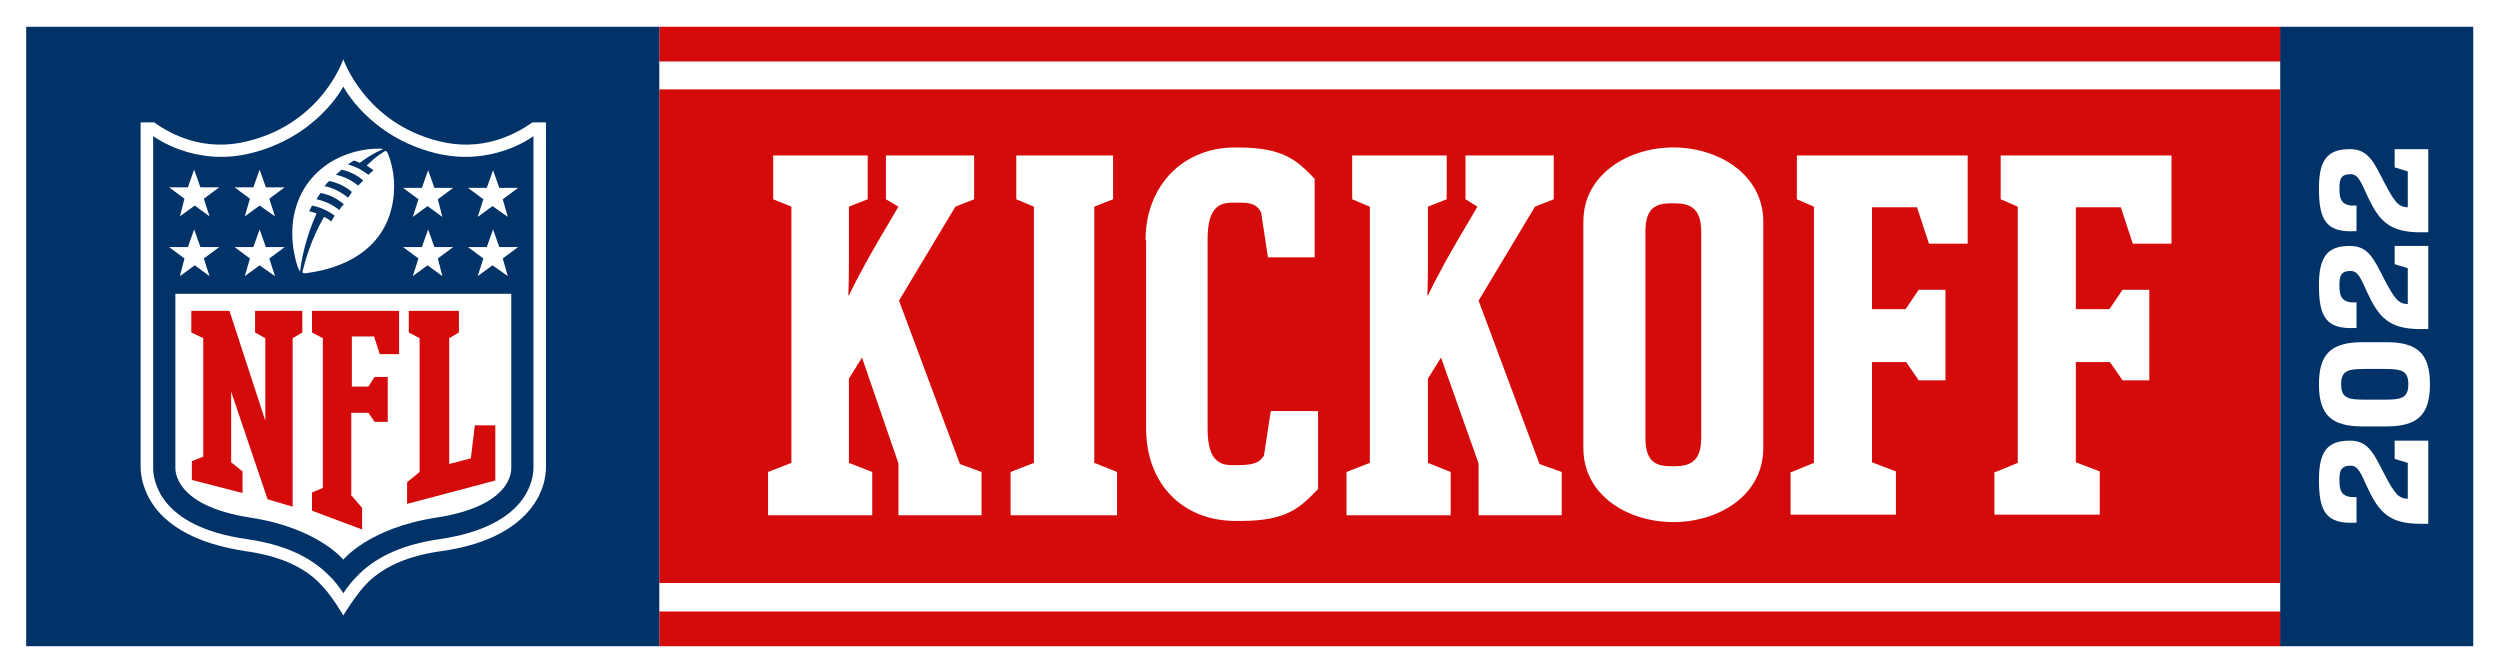
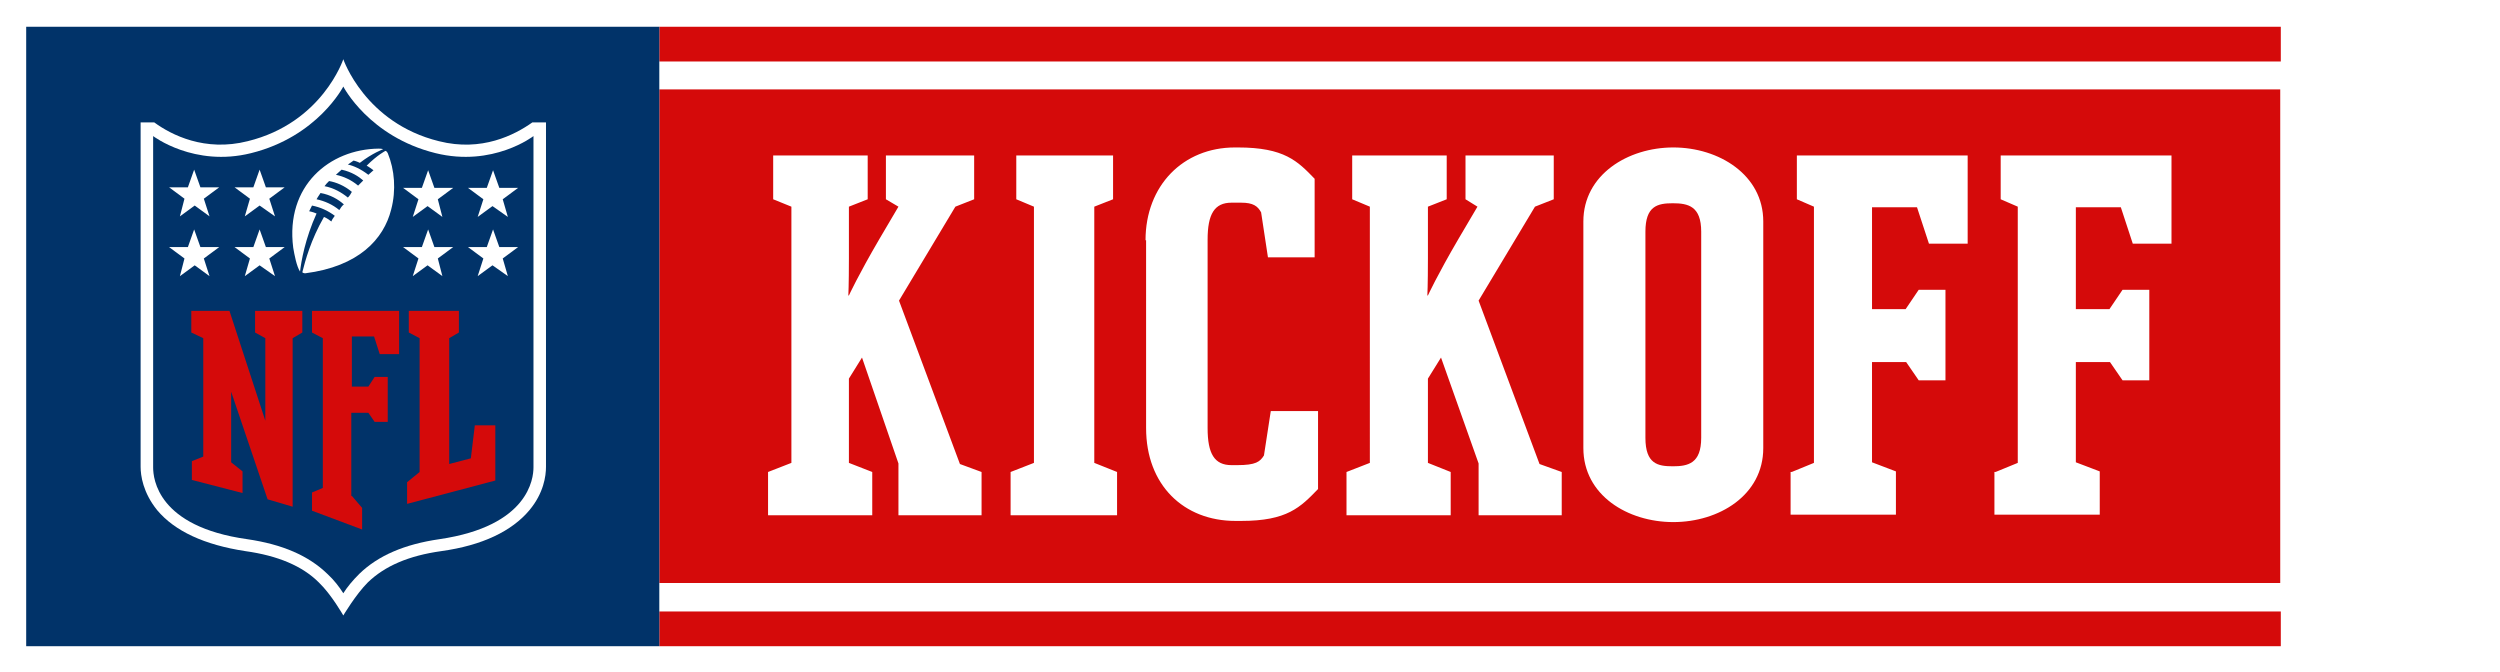
<svg xmlns="http://www.w3.org/2000/svg" id="uuid-edc75cb0-e4df-4ee2-b585-8000272ce94c" data-name="Layer 2" width="1991" height="535.04" viewBox="0 0 1991 535.04">
  <g id="uuid-e0601079-2692-4403-8b43-e05ceb95d763" data-name="Layer 1">
    <g>
      <g>
        <rect width="1991" height="535.04" style="fill: #fff;" />
        <g>
          <rect x="525.07" y="21.31" width="1291.36" height="27.66" style="fill: #d50a0a;" />
          <path d="M1815.98,464.31V71.19H525.07V464.31H1815.98Zm-226.71-88.42l17.68-7.25V164.59l-13.6-5.89v-34.91h136.03v70.28h-30.83l-9.52-29.02h-35.82v81.16h26.75l10.43-15.42h21.31v72.09h-21.31l-9.98-14.51h-27.21v79.8l19.04,7.25v34.46h-83.88v-34.01h.91Zm-162.33,0l17.68-7.25V164.59l-13.6-5.89v-34.91h136.03v70.28h-30.83l-9.52-29.02h-35.82v81.16h26.75l10.43-15.42h21.31v72.09h-21.31l-9.98-14.51h-27.21v79.8l19.04,7.25v34.46h-83.88v-34.01h.91Zm-165.95-199.51c0-37.18,35.37-58.95,71.64-58.95s71.64,21.76,71.64,58.95v180.46c0,37.63-35.37,58.95-71.64,58.95s-71.64-21.31-71.64-58.95V176.38Zm-188.63,199.51l18.59-7.25V164.59l-14.06-5.89v-34.91h75.27v34.91l-14.96,5.89v41.26c0,21.31-.45,29.47-.45,29.47h.45s7.25-15.87,24.49-45.34l14.96-25.39-9.52-5.89v-34.91h70.28v34.91l-14.96,5.89-44.89,74.82,48.52,130.13,17.68,6.35v34.46h-66.2v-41.26l-29.93-84.34-10.43,16.78v67.11l18.14,7.25v34.46h-82.98v-34.46Zm-160.06-184.55c0-43.53,29.93-73.91,71.19-73.91h2.27c37.18,0,47.61,10.88,61.21,24.94v62.57h-37.18l-5.44-35.82c-2.72-4.99-6.35-7.71-15.87-7.71h-7.71c-13.6,0-19.04,9.07-19.04,29.47v150.08c0,20.4,5.44,29.47,19.04,29.47h4.53c14.96,0,18.14-2.72,21.31-7.71l5.44-35.37h37.63v62.12c-14.06,14.51-24.49,25.39-61.21,25.39h-4.53c-41.26,0-71.19-28.57-71.19-73.91V191.35h-.45Zm-107.46,184.55l18.59-7.25V164.59l-14.06-5.89v-34.91h77.08v34.91l-14.96,5.89v204.04l18.14,7.25v34.46h-84.79v-34.46Zm-189.08-217.19v-34.91h75.27v34.91l-14.96,5.89v41.26c0,21.31-.45,29.47-.45,29.47h.45s7.25-15.87,24.49-45.34l14.96-25.39-9.98-5.89v-34.91h70.28v34.91l-14.96,5.89-44.89,74.82,48.52,130.13,17.23,6.35v34.46h-66.2v-41.26l-29.02-84.34-10.43,16.78v67.11l18.59,7.25v34.46h-82.98v-34.46l18.59-7.25V164.59l-14.51-5.89Z" style="fill: #d50a0a;" />
          <rect x="525.07" y="486.98" width="1291.36" height="27.66" style="fill: #d50a0a;" />
          <path d="M1332.17,371.36c12.24,0,22.67-2.27,22.67-22.67V184.54c0-20.4-10.43-22.67-22.67-22.67s-21.76,2.27-21.76,22.67v164.14c0,20.86,9.98,22.67,21.76,22.67Z" style="fill: #d50a0a;" />
        </g>
        <path d="M20.86,21.31v493.33h504.21V21.31H20.86Z" style="fill: #013369;" />
-         <path d="M1815.98,21.31v493.33h153.71V21.31h-153.71Z" style="fill: #013369;" />
        <g>
-           <path d="M423.95,97.49c-14.06,9.98-40.36,23.58-74.36,14.96-58.95-14.51-76.18-65.29-76.18-65.29,0,0-16.78,50.78-76.18,65.29-34.01,8.62-60.76-4.99-74.36-14.96h-10.88V371.81c0,6.8,1.81,20.4,13.15,34.46,14.06,16.78,37.63,27.66,70.28,32.65,25.85,3.63,45.34,11.79,58.49,24.94,9.98,9.52,19.5,26.3,19.5,26.3,0,0,9.98-16.78,19.5-26.3,13.6-13.15,32.65-21.31,58.49-24.94,32.65-4.53,56.23-15.87,70.28-32.65,11.34-13.6,13.15-27.21,13.15-34.46V97.49h-10.88Z" style="fill: #fff;" />
+           <path d="M423.95,97.49c-14.06,9.98-40.36,23.58-74.36,14.96-58.95-14.51-76.18-65.29-76.18-65.29,0,0-16.78,50.78-76.18,65.29-34.01,8.62-60.76-4.99-74.36-14.96h-10.88V371.81c0,6.8,1.81,20.4,13.15,34.46,14.06,16.78,37.63,27.66,70.28,32.65,25.85,3.63,45.34,11.79,58.49,24.94,9.98,9.52,19.5,26.3,19.5,26.3,0,0,9.98-16.78,19.5-26.3,13.6-13.15,32.65-21.31,58.49-24.94,32.65-4.53,56.23-15.87,70.28-32.65,11.34-13.6,13.15-27.21,13.15-34.46V97.49Z" style="fill: #fff;" />
          <path d="M424.86,108.37s-32.19,24.94-77.99,13.6c-53.05-13.15-73.46-53.05-73.46-53.05,0,0-20.4,39.9-73.46,53.05-45.34,11.34-77.99-13.6-77.99-13.6V372.26c0,9.07,3.63,47.16,74.82,57.13,28.11,4.08,48.97,13.15,63.93,27.66,5.44,4.99,9.52,10.43,12.7,15.42,3.17-4.99,7.25-9.98,12.7-15.42,14.96-14.51,35.82-23.58,63.93-27.66,71.19-10.43,74.82-48.52,74.82-57.13V108.37h0Z" style="fill: #013369;" />
-           <path d="M273.42,445.72s20.4-25.39,74.36-33.55c61.21-9.52,59.4-38.09,59.4-39.9V233.97H139.66v138.3c0,1.36-1.81,30.38,59.4,39.9,53.96,8.16,74.36,33.55,74.36,33.55Z" style="fill: #fff;" />
          <g>
            <path d="M211.3,335.08v-65.75l-8.16-4.53v-17.23h37.63v17.23l-7.71,4.53v134.21l-19.95-5.89-29.02-85.7v56.23l9.07,7.25v17.23l-40.36-10.43v-14.96l9.07-3.63v-94.31l-9.52-4.53v-17.23h30.38l28.57,87.51Z" style="fill: #d50a0a;" />
            <path d="M280.22,394.94l8.16,9.52v17.23l-39.9-14.96v-14.51l8.62-3.63v-119.25l-8.62-4.53v-17.23h69.37v34.46h-15.42l-4.53-14.06h-17.68v39.9h13.15l4.99-7.71h10.43v35.82h-10.43l-4.99-7.25h-13.6v66.2h.45Z" style="fill: #d50a0a;" />
            <path d="M324.2,401.28v-17.23l9.98-8.16v-106.56l-8.62-4.53v-17.23h39.9v17.23l-7.71,4.53v100.21l17.23-4.53,3.17-26.3h16.32v43.98l-70.28,18.59Z" style="fill: #d50a0a;" />
          </g>
          <g>
            <path d="M146.91,205.86l-12.24-9.07h14.96l4.99-14.06,4.99,14.06h14.96l-12.24,9.07,4.53,14.06-11.79-8.62-11.79,8.62,3.63-14.06Z" style="fill: #fff;" />
            <path d="M199.05,205.86l-12.24-9.07h14.96l4.99-14.06,4.99,14.06h14.96l-12.24,9.07,4.53,14.06-12.24-8.62-11.79,8.62,4.08-14.06Z" style="fill: #fff;" />
            <path d="M146.91,158.25l-12.24-9.07h14.96l4.99-14.06,4.99,14.06h14.96l-12.24,9.07,4.53,14.06-11.79-8.62-11.79,8.62,3.63-14.06Z" style="fill: #fff;" />
            <path d="M199.05,158.25l-12.24-9.07h14.96l4.99-14.06,4.99,14.06h14.96l-12.24,9.07,4.53,14.06-12.24-8.62-11.79,8.62,4.08-14.06Z" style="fill: #fff;" />
          </g>
          <g>
            <path d="M404.46,219.91l-12.24-8.62-11.79,8.62,4.53-14.06-12.24-9.07h14.96l4.99-14.06,4.99,14.06h14.96l-12.24,9.07,4.08,14.06Z" style="fill: #fff;" />
            <path d="M352.31,219.91l-11.79-8.62-11.79,8.62,4.53-14.06-12.24-9.07h14.96l4.99-14.06,4.99,14.06h14.96l-12.24,9.07,3.63,14.06Z" style="fill: #fff;" />
            <path d="M404.46,172.76l-12.24-8.62-11.79,8.62,4.53-14.06-12.24-9.07h14.96l4.99-14.06,4.99,14.06h14.96l-12.24,9.07,4.08,14.06Z" style="fill: #fff;" />
            <path d="M352.31,172.76l-11.79-8.62-11.79,8.62,4.53-14.06-12.24-9.07h14.96l4.99-14.06,4.99,14.06h14.96l-12.24,9.07,3.63,14.06Z" style="fill: #fff;" />
          </g>
          <path d="M306.97,120.16s-6.35,3.17-14.96,11.79c1.81,.91,4.08,2.72,5.44,3.63-1.36,1.36-2.72,2.27-4.08,3.63-5.89-4.53-11.79-7.25-16.32-8.16,1.36-.91,3.17-2.27,4.53-3.17,2.27,.45,4.99,1.81,4.99,1.81,9.98-7.71,18.59-10.88,18.59-10.88,0,0-.91-.45-3.63-.45-38.99,.45-74.36,29.47-68.01,78.9,.91,5.44,2.72,14.96,5.44,19.04,.91-8.16,4.08-26.3,13.15-46.25-3.17-1.36-5.89-1.81-5.89-1.81,.91-1.81,2.27-4.53,2.27-4.53,6.8,1.36,12.7,4.08,18.14,8.16-1.36,1.81-2.27,3.17-2.72,4.53-1.81-1.36-3.63-2.72-5.89-3.63-10.43,18.14-14.96,34.91-17.23,43.98,0,.45,1.36,.91,2.27,.91,42.62-5.44,62.57-27.21,68.47-50.78,4.08-15.42,2.72-31.74-2.72-44.89,0,0-.91-1.81-1.81-1.81Zm-36.73,47.16c-5.44-4.53-11.79-7.25-18.14-8.62,0,0,1.81-3.17,3.17-4.99,7.71,1.36,14.06,4.99,18.59,9.07-1.81,1.36-2.72,3.17-3.63,4.53Zm6.8-9.98c-4.99-4.08-11.34-7.71-18.59-9.07,.91-1.36,2.27-2.72,3.63-4.08,5.44,.91,12.24,3.63,18.14,8.62-.91,1.81-1.81,3.17-3.17,4.53Zm8.16-9.52c-5.44-4.53-11.34-7.25-17.68-8.62,1.36-1.36,3.17-2.72,4.53-4.08,8.16,1.81,13.6,5.44,17.23,8.62-1.81,1.81-3.17,3.17-4.08,4.08Z" style="fill: #fff;" />
        </g>
      </g>
      <g>
        <path d="M1906.66,350.95h27.21v66.2h-6.35c-24.94,0-33.1-9.52-42.17-29.02-4.99-10.88-7.25-17.23-13.15-17.23h-.45c-8.16,0-8.62,5.44-8.62,11.34,0,6.8,.45,14.51,13.15,13.6h.45v20.4h-.45c-24.03,1.36-29.47-9.07-29.47-34.01,0-22.22,6.35-31.29,24.49-31.29h.45c14.51,0,19.04,10.88,27.21,26.75,7.71,14.51,10.88,19.5,18.59,19.5v-28.57l-10.43-3.17v-14.51h-.45Z" style="fill: #fff;" />
        <path d="M1881.72,272.51h18.59c24.94,0,34.91,9.07,34.91,33.55s-9.98,33.55-34.91,33.55h-18.59c-24.94,0-34.91-9.07-34.91-33.55s9.98-33.55,34.91-33.55Zm2.72,45.8h13.6c14.06,0,19.95-.91,19.95-12.24s-5.89-12.24-19.95-12.24h-13.6c-14.06,0-19.95,.91-19.95,12.24s5.89,12.24,19.95,12.24Z" style="fill: #fff;" />
-         <path d="M1906.66,195.88h27.21v66.2h-6.35c-24.94,0-33.1-9.52-42.17-29.02-4.99-10.88-7.25-17.23-13.15-17.23h-.45c-8.16,0-8.62,4.99-8.62,11.34,0,6.8,.45,14.51,13.15,13.6h.45v20.4h-.45c-24.03,1.36-29.47-9.07-29.47-34.01,0-22.22,6.35-31.29,24.49-31.29h.45c14.51,0,19.04,10.88,27.21,26.75,7.71,14.51,10.88,19.5,18.59,19.5v-28.57l-10.43-3.17v-14.51h-.45Z" style="fill: #fff;" />
        <path d="M1906.66,118.8h27.21v66.2h-6.35c-24.94,0-33.1-9.52-42.17-29.02-4.99-10.88-7.25-17.23-13.15-17.23h-.45c-8.16,0-8.62,4.99-8.62,11.34,0,6.8,.45,14.51,13.15,13.6h.45v20.4h-.45c-24.03,1.36-29.47-9.07-29.47-34.01,0-22.22,6.35-31.29,24.49-31.29h.45c14.51,0,19.04,10.88,27.21,26.75,7.71,14.51,10.88,19.5,18.59,19.5v-28.57l-10.43-3.17v-14.51h-.45Z" style="fill: #fff;" />
      </g>
    </g>
  </g>
</svg>